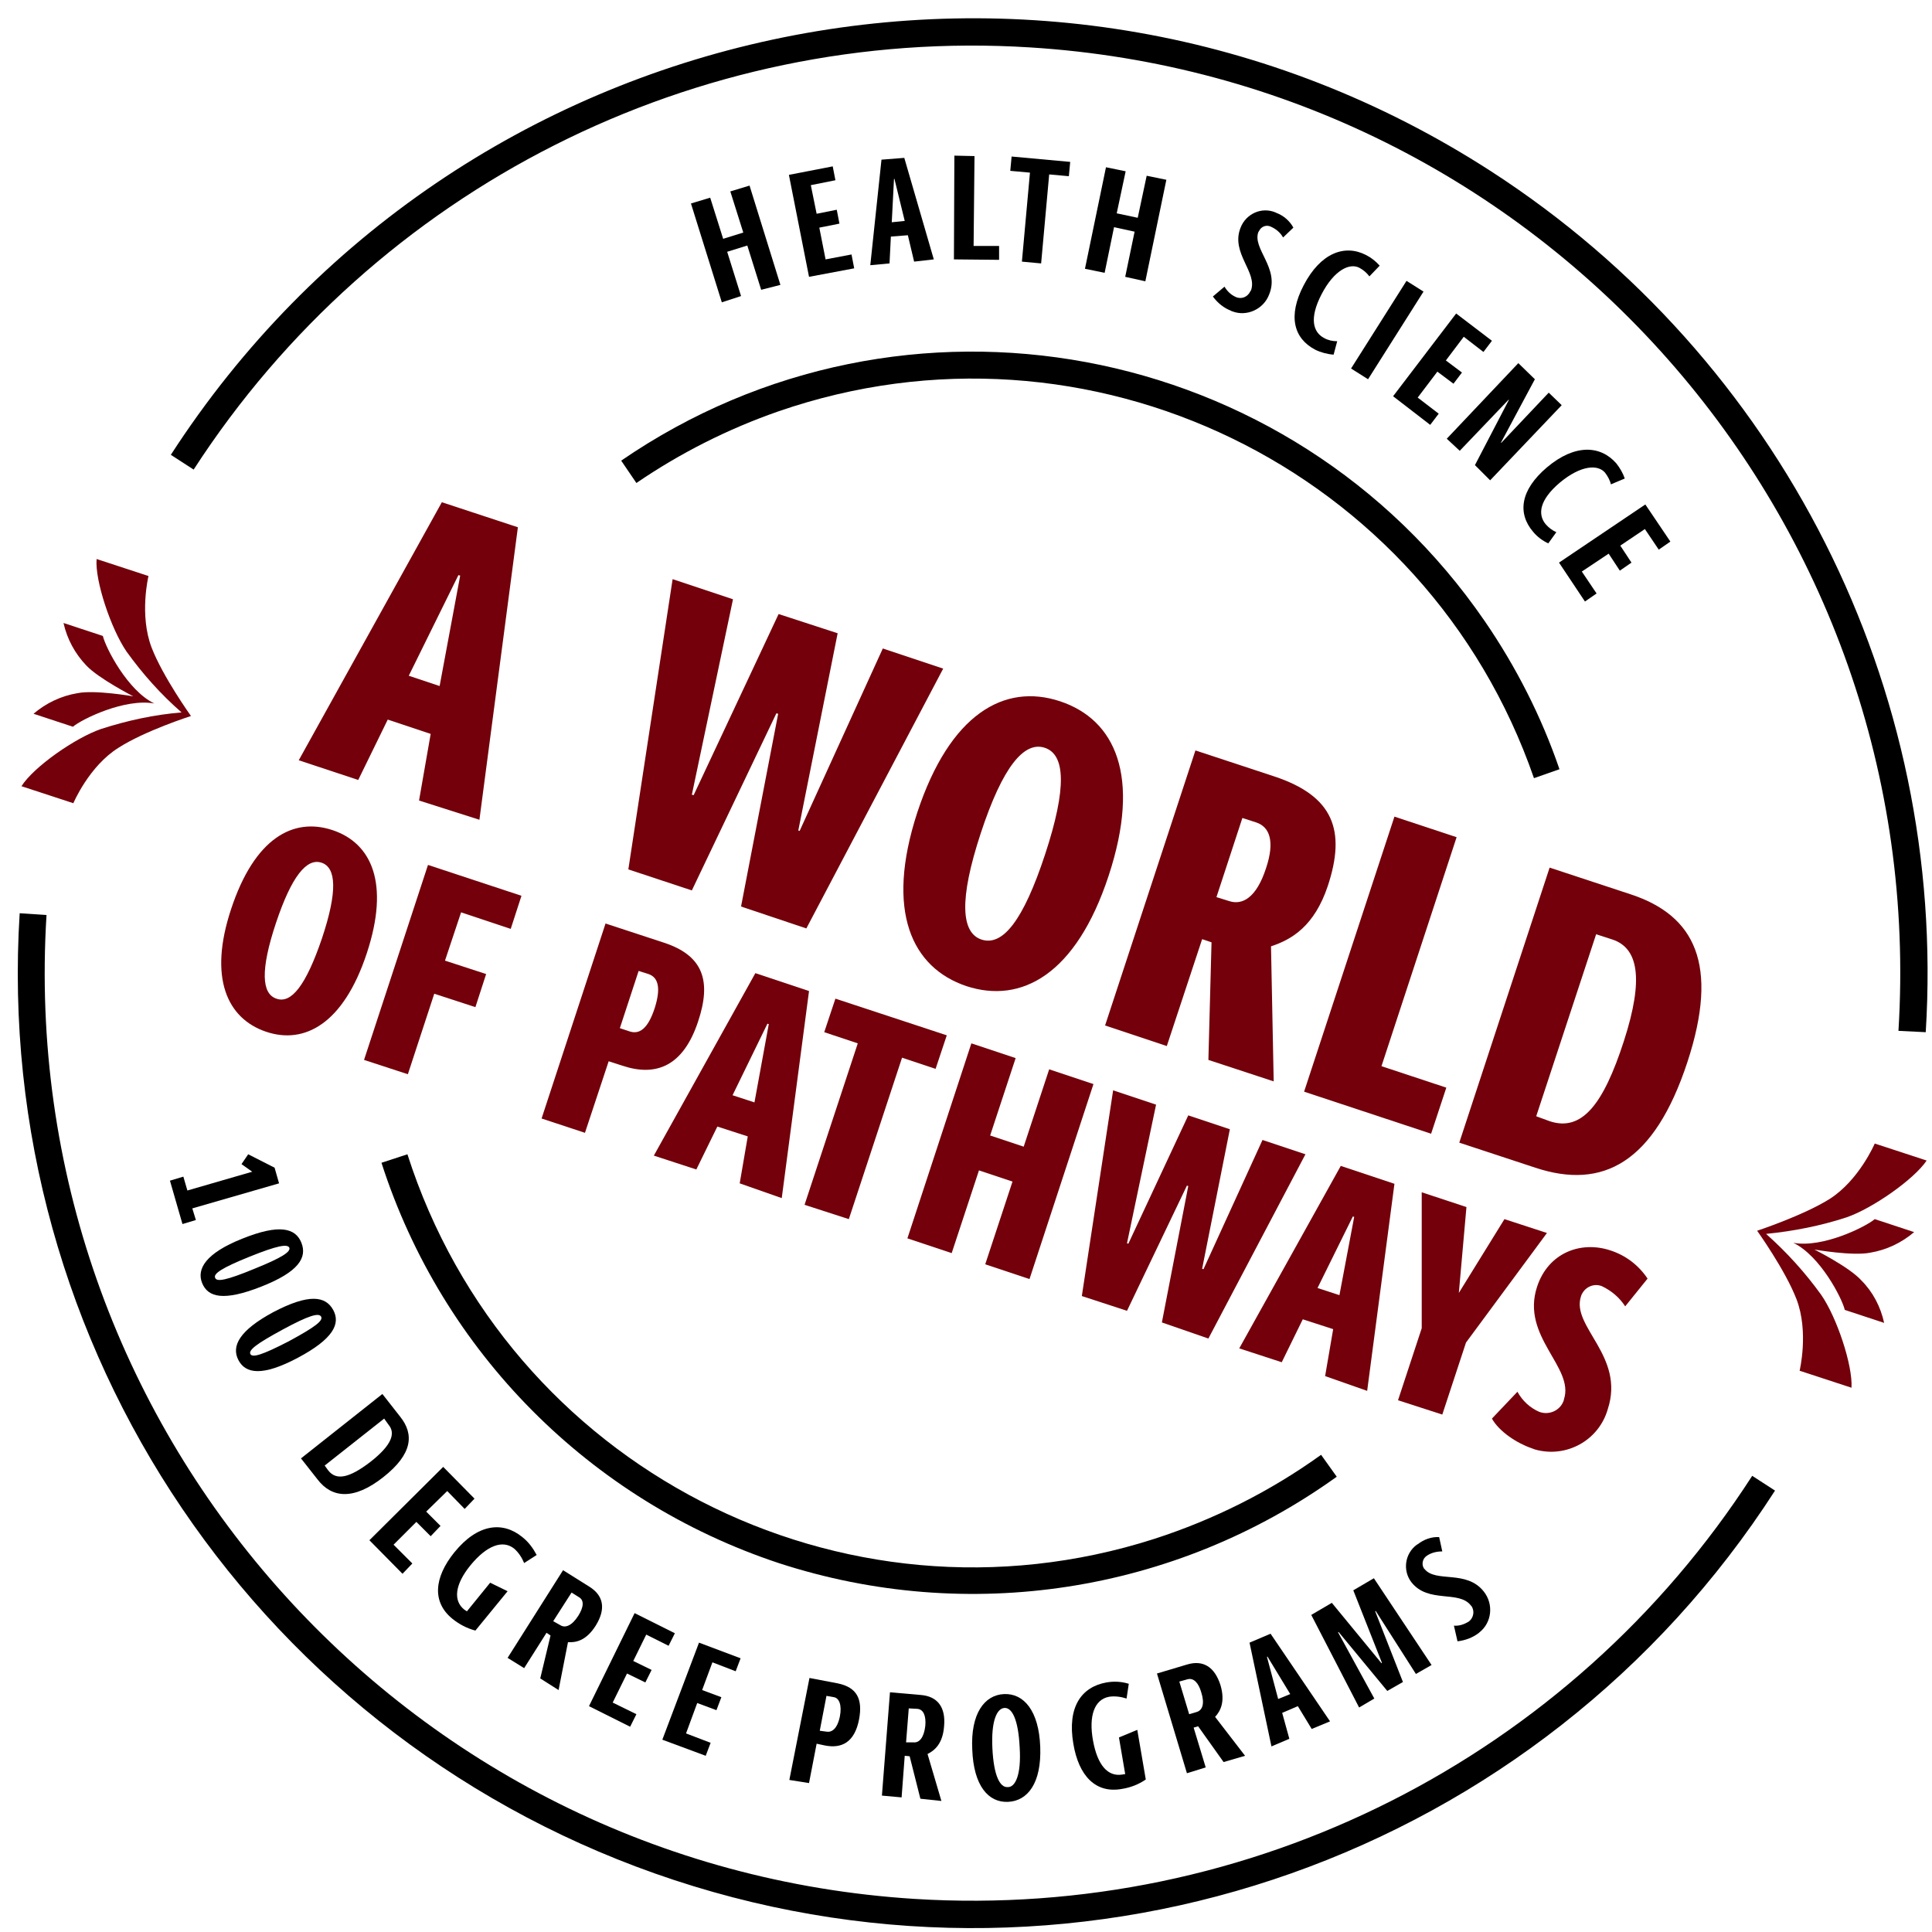
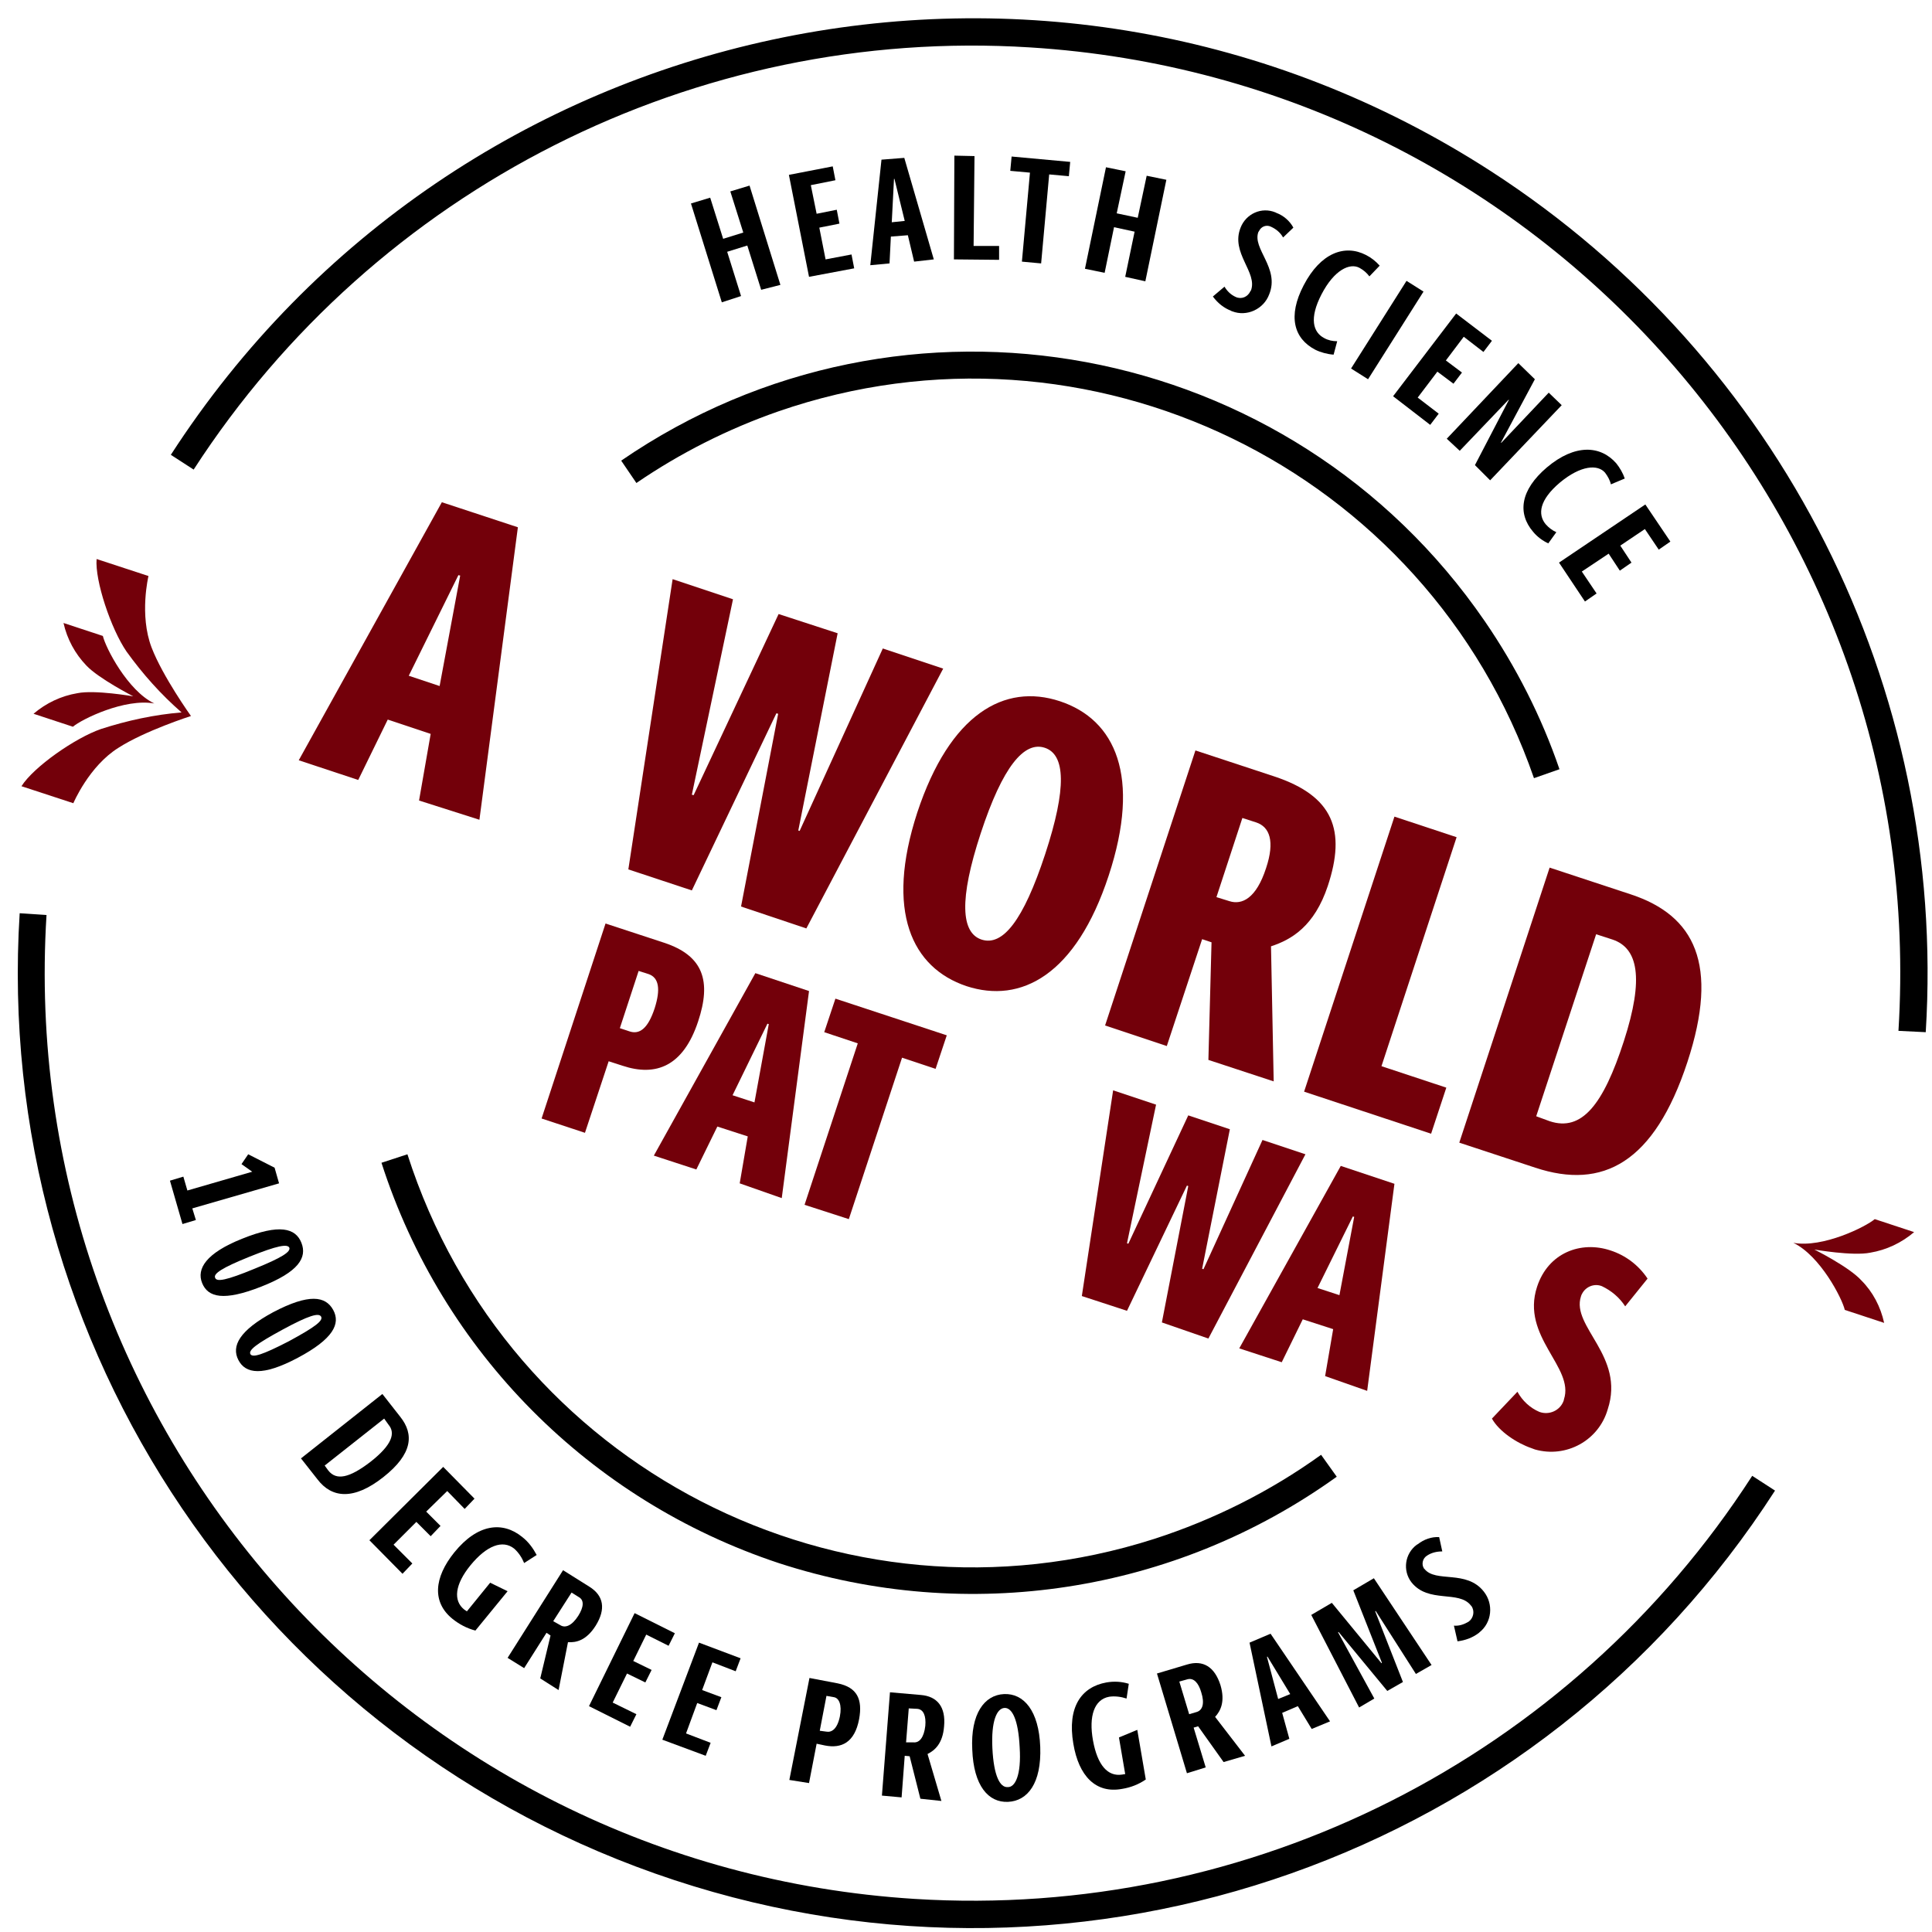
<svg xmlns="http://www.w3.org/2000/svg" version="1.1" id="Layer_1" x="0px" y="0px" viewBox="0 0 432 432" style="enable-background:new 0 0 432 432;" xml:space="preserve">
  <style type="text/css">
	.st0{fill:#73000A;}
</style>
  <path class="st0" d="M34.5,157.3L34.5,157.3c-6-2.9-10.9-12.5-11.5-15.1l-8.8-2.9c0.8,3.6,2.6,6.9,5.1,9.5  c2.7,2.9,10.5,6.9,10.5,6.9l0,0c0,0-8.6-1.5-12.5-0.7c-3.6,0.6-7,2.2-9.8,4.6l8.8,2.9C18.3,160.8,27.9,156.1,34.5,157.3z" />
  <path class="st0" d="M28.3,145.7c3.6,5,7.7,9.6,12.3,13.6c-6.1,0.5-12.1,1.8-18,3.7c-5.8,2-15.1,8.5-17.8,12.8l11.6,3.8  c0,0,3.5-8.3,10.1-12.4c5.9-3.8,16.2-7.1,16.2-7.1s-6.3-8.8-8.8-15.3c-2.8-7.3-0.7-16-0.7-16l-11.6-3.8  C21.2,129.8,24.8,140.6,28.3,145.7z" />
  <path class="st0" d="M401,277.9L401,277.9c6.6,1.2,16.2-3.6,18.2-5.3l8.8,2.9c-2.8,2.4-6.2,4-9.8,4.6c-3.9,0.8-12.5-0.7-12.5-0.7  l0,0c0,0,7.8,3.9,10.5,6.9c2.6,2.6,4.3,5.9,5.1,9.5l-8.8-2.9C411.9,290.3,407,280.8,401,277.9z" />
-   <path class="st0" d="M412.9,272.2c-5.8,1.9-11.9,3.1-18,3.7c4.6,4.1,8.7,8.6,12.3,13.6c3.5,5,7.1,15.8,6.8,20.8l-11.6-3.8  c0,0,2.1-8.7-0.7-16c-2.5-6.5-8.8-15.3-8.8-15.3s10.3-3.4,16.2-7.1c6.6-4.2,10.1-12.4,10.1-12.4l11.6,3.8  C428,263.7,418.7,270.2,412.9,272.2z" />
  <path d="M170.2,64.8l-3.1-9.9l-4.5,1.4l3.1,9.9l-4.3,1.4l-6.9-22.1l4.3-1.3l2.9,9.2l4.5-1.4l-2.9-9.2l4.3-1.3l6.9,22.2L170.2,64.8z" />
  <path d="M180.9,61.9l-4.5-22.8l9.8-1.9l0.6,3.1l-5.5,1.1l1.3,6.4l4.5-0.9l0.6,3.1l-4.5,0.9l1.4,7.1l5.8-1.1l0.6,3.1L180.9,61.9z" />
  <path d="M204.4,58.5l-1.4-5.9l-3.8,0.3l-0.3,6l-4.3,0.4l2.5-23.6l5.1-0.4l6.6,22.7L204.4,58.5z M200,40l-0.1,0l-0.5,9.7l2.9-0.3  L200,40z" />
  <path d="M213.3,58l0.1-23.2l4.5,0.1L217.7,55l5.7,0l0,3.1L213.3,58z" />
  <path d="M228.5,58.5l1.8-19.9l-4.4-0.4l0.3-3.2l13.1,1.2l-0.3,3.2l-4.4-0.4l-1.8,19.9L228.5,58.5z" />
  <path d="M251.6,61.9l2.1-10.1l-4.6-1L247,61l-4.4-0.9l4.7-22.7l4.4,0.9l-2,9.4l4.7,1l2-9.4l4.4,0.9l-4.7,22.7L251.6,61.9z" />
  <path d="M273.8,64.1c0.6,1,1.4,1.8,2.5,2.3c1.3,0.6,2.7,0,3.3-1.3c0,0,0-0.1,0.1-0.1c1.6-4.1-4.6-8.4-2.3-14.1  c1.2-3.1,4.7-4.7,7.8-3.4c0.1,0,0.1,0.1,0.2,0.1c1.6,0.6,3,1.8,3.8,3.3l-2.3,2.2c-0.6-1.1-1.6-1.9-2.7-2.4c-1-0.5-2.2-0.1-2.7,1  c0,0,0,0.1-0.1,0.1c-1.5,3.8,4.8,8.1,2.4,14c-1.2,3.3-5,5.1-8.3,3.8c-0.1,0-0.1,0-0.2-0.1c-1.6-0.6-3-1.7-4.1-3.2L273.8,64.1z" />
  <path d="M298.2,79.3c-1.4-0.1-2.9-0.5-4.1-1.1c-4.8-2.5-6.2-7.5-2.6-14.4c3.8-7.3,9.2-9.2,13.9-6.8c1.2,0.6,2.2,1.4,3.1,2.4  l-2.3,2.4c-0.6-0.8-1.3-1.4-2.2-1.9c-2.2-1.2-5.7,0.5-8.5,5.9c-2.8,5.4-1.9,8.5,0.6,9.8c0.9,0.5,1.9,0.7,2.9,0.7L298.2,79.3z" />
  <path d="M302.1,82.4l12.4-19.6l3.8,2.4l-12.4,19.6L302.1,82.4z" />
  <path d="M311.5,88.6l14.1-18.5l8,6.1l-1.9,2.5l-4.4-3.4l-4,5.3l3.6,2.7l-1.9,2.5l-3.6-2.7l-4.4,5.8l4.7,3.6l-1.9,2.5L311.5,88.6z" />
  <path d="M329.8,104l7.6-14.6l-0.1,0l-10.9,11.4l-2.9-2.7l16-16.9l3.7,3.6l-7.6,14.2l0.1,0l10.6-11.2l2.9,2.8l-16,16.8L329.8,104z" />
  <path d="M346.2,121.5c-1.3-0.6-2.5-1.5-3.4-2.6c-3.5-4.1-2.9-9.3,3.1-14.4c6.3-5.3,12-4.9,15.5-0.9c0.8,1,1.5,2.2,1.9,3.4l-3.1,1.3  c-0.2-0.9-0.7-1.8-1.3-2.6c-1.6-1.9-5.4-1.7-10.1,2.2c-4.6,3.9-5,7.1-3.2,9.3c0.7,0.8,1.5,1.4,2.4,1.8L346.2,121.5z" />
  <path d="M348.6,125.8l19.3-13l5.6,8.3l-2.6,1.8l-3.1-4.6l-5.5,3.7l2.5,3.8l-2.6,1.8l-2.5-3.8l-6,4l3.3,4.9l-2.6,1.8L348.6,125.8z" />
  <path d="M38,264l3-0.9l0.9,3.1l14.5-4.2l-2.4-1.7l1.5-2.2l5.9,3l1,3.5L43,270.2l0.8,2.6l-3,0.9L38,264z" />
  <path d="M54.1,277c8.4-3.4,12-2.4,13.3,0.9c1.3,3.3-0.6,6.5-9,9.8s-11.9,2.4-13.2-0.8S46.1,280.2,54.1,277z M56.9,283.7  c6.2-2.5,8.1-3.8,7.8-4.7c-0.4-0.9-2.7-0.5-8.9,2c-6.2,2.5-8.1,3.8-7.7,4.7C48.4,286.7,50.6,286.3,56.9,283.7z" />
  <path d="M61.1,293.4c8-4.2,11.7-3.6,13.4-0.5s0,6.5-7.9,10.7s-11.7,3.6-13.3,0.5C51.7,301,53.5,297.5,61.1,293.4z M64.6,299.9  c5.9-3.2,7.7-4.6,7.2-5.5c-0.5-0.9-2.7-0.3-8.6,2.9c-5.9,3.2-7.7,4.6-7.2,5.5C56.5,303.6,58.6,303,64.6,299.9L64.6,299.9z" />
  <path d="M67.3,326.1l18.2-14.4l4,5.1c3.1,3.9,2.8,8.3-3.8,13.5c-6.6,5.2-11.5,4.7-14.7,0.5L67.3,326.1z M73.4,328.8  c1.8,2.3,4.7,1.7,9.4-1.9c5-3.9,5.6-6.5,4.1-8.3l-1-1.4l-13.3,10.5L73.4,328.8z" />
  <path d="M82.6,344.4L99.1,328l7,7.1l-2.2,2.3l-3.9-4l-4.7,4.6l3.2,3.2l-2.2,2.3l-3.2-3.2l-5.1,5.1l4.2,4.2l-2.2,2.3L82.6,344.4z" />
  <path d="M109.6,353.9l3.9,1.9l-7.2,8.8c-1.9-0.5-3.6-1.4-5.1-2.6c-4.6-3.7-4.2-9.2,0.4-14.9c5.2-6.4,10.8-7,15.2-3.4  c1.4,1.1,2.4,2.5,3.2,4l-2.8,1.8c-0.5-1.2-1.2-2.3-2.2-3.2c-2.6-2.1-6.2-0.7-9.8,3.7c-3.5,4.3-3.9,7.9-1.4,9.9  c0.2,0.1,0.4,0.3,0.6,0.4L109.6,353.9z" />
  <path d="M120.8,375.3l2.3-9.6l-0.9-0.6l-5,7.9l-3.7-2.3l12.4-19.6l5.9,3.7c3.2,2,3.7,5,1.4,8.7c-2.1,3.3-4.3,3.8-6.2,3.7l-2.1,10.7  L120.8,375.3z M125.3,363.4c1.1,0.7,2.6,0.1,4-2.1c1.2-1.9,1.4-3.5,0.1-4.2l-1.6-1l-4.1,6.4L125.3,363.4z" />
  <path d="M131.7,381.5l10.2-20.8l9,4.5l-1.4,2.8l-5-2.5l-2.9,5.9l4.1,2l-1.4,2.8l-4.1-2l-3.2,6.5l5.3,2.6l-1.4,2.8L131.7,381.5z" />
  <path d="M148.1,389l8.2-21.7l9.3,3.5l-1.1,2.9l-5.2-2l-2.3,6.2l4.3,1.6l-1.1,2.9l-4.3-1.6l-2.5,6.8l5.5,2.1l-1.1,2.9L148.1,389z" />
  <path d="M176.5,398l4.5-22.8l6.3,1.2c4.4,0.9,5.6,3.6,4.8,8c-1,5.3-4,6.6-7.6,5.9l-1.9-0.4l-1.7,8.8L176.5,398z M184.8,387.2  c1.1,0.2,2.4-0.5,3-3.4c0.5-2.6-0.2-4.1-1.3-4.3l-1.7-0.3l-1.5,7.8L184.8,387.2z" />
  <path d="M205.8,402.2l-2.4-9.5l-1.1-0.1l-0.7,9.3l-4.4-0.4l1.8-23.1l6.9,0.6c3.7,0.3,5.6,2.7,5.2,7c-0.3,3.9-2.1,5.4-3.7,6.2  l3.1,10.5L205.8,402.2z M204.3,389.6c1.3,0.1,2.3-1.1,2.6-3.7c0.2-2.2-0.4-3.7-1.8-3.8l-1.9-0.1l-0.6,7.6L204.3,389.6z" />
  <path d="M217.4,391.2c-0.4-8,2.7-12.2,7.1-12.4c4.4-0.2,7.8,3.7,8.1,11.8s-2.8,12.1-7.2,12.3S217.7,399.3,217.4,391.2z M228,390.7  c-0.3-6.2-1.7-8.9-3.4-8.8c-1.7,0.1-3,2.9-2.7,9c0.3,6.2,1.7,8.8,3.4,8.7C227,399.7,228.4,396.9,228,390.7L228,390.7z" />
  <path d="M250.2,388.5l4.1-1.7l1.9,11.1c-1.6,1.1-3.4,1.8-5.3,2.1c-5.9,1.1-9.7-2.9-10.9-10.1c-1.4-8.2,1.8-12.7,7.4-13.7  c1.7-0.3,3.4-0.2,5,0.3l-0.5,3.3c-1.2-0.4-2.6-0.6-3.9-0.4c-3.3,0.6-4.6,4.3-3.6,9.8s3.3,8.1,6.5,7.6c0.2,0,0.4-0.1,0.7-0.1  L250.2,388.5z" />
  <path d="M273.6,394l-5.7-8l-1,0.3l2.7,8.9l-4.2,1.3l-6.7-22.3l6.7-2c3.6-1.1,6.2,0.5,7.5,4.6c1.1,3.7,0,5.8-1.2,7.1l6.7,8.7  L273.6,394z M267.6,382.8c1.3-0.4,1.8-1.9,1-4.4c-0.6-2.1-1.7-3.3-3.1-2.9l-1.8,0.5l2.2,7.3L267.6,382.8z" />
  <path d="M293.3,386.6l-3.1-5.1l-3.5,1.5l1.6,5.8l-4,1.7l-4.9-23.2l4.7-2l13.3,19.6L293.3,386.6z M283.4,370.4l-0.1,0.1l2.5,9.4  l2.7-1.1L283.4,370.4z" />
  <path d="M316.6,374.3l-9-14.1l-0.1,0.1l6.2,15.8l-3.5,2l-10.9-13.2l-0.1,0.1l8.1,14.8l-3.4,2l-10.7-20.7l4.6-2.7l11.1,13.5l0.1-0.1  l-6.4-16.2l4.6-2.7l12.9,19.4L316.6,374.3z" />
  <path d="M325.1,363.5c1.2,0.1,2.3-0.3,3.3-0.9c1.1-0.8,1.4-2.4,0.6-3.5c0,0-0.1-0.1-0.1-0.1c-2.7-3.5-9.5-0.4-13.3-5.2  c-2-2.6-1.5-6.4,1.2-8.4c0.1,0,0.1-0.1,0.2-0.1c1.4-1.1,3.1-1.7,4.8-1.6l0.7,3.2c-1.3,0-2.5,0.3-3.5,1c-0.9,0.6-1.2,1.9-0.6,2.8  c0,0.1,0.1,0.1,0.1,0.1c2.5,3.2,9.4,0.1,13.3,5.1c2.2,2.8,1.8,6.9-1,9.1c0,0-0.1,0.1-0.1,0.1c-1.4,1.1-3.1,1.7-4.8,1.9L325.1,363.5z  " />
  <path class="st0" d="M93.7,179l2.6-14.9l-9.6-3.2l-6.6,13.5l-13.3-4.4l32-57.7l17,5.6l-8.6,65.4L93.7,179z M102.9,128.7l-0.4-0.1  l-11.1,22.5l6.9,2.3L102.9,128.7z" />
  <path class="st0" d="M165.7,202.7l8.3-43.1l-0.4-0.1l-18.9,39.6l-14.2-4.7l9.9-64.9l13.5,4.5l-9.2,43.7l0.4,0.1l19-40.5l13.2,4.3  l-8.8,44.1l0.3,0.1l18.6-40.8l13.5,4.5l-30.6,58.1L165.7,202.7z" />
  <path class="st0" d="M205.1,181.7c7.3-22.1,19.5-29,31.9-24.9c12.4,4.1,18.2,16.8,10.9,39s-19.6,28.7-31.8,24.7  C203.9,216.4,197.9,203.8,205.1,181.7z M233.7,191c4.9-14.9,4.5-22.3-0.1-23.8c-4.6-1.5-9.4,4.2-14.3,19.1  c-4.9,14.9-4.4,22.3,0.2,23.8C224.2,211.6,228.8,205.9,233.7,191L233.7,191z" />
-   <path class="st0" d="M270.2,237l0.7-26.3l-2.1-0.7l-7.9,23.9l-13.8-4.6l20.2-61.5l17.6,5.8c13.3,4.4,16.1,12.1,12,24.5  c-3,9-8.1,12-12.7,13.5l0.6,30.2L270.2,237z M274.9,201.5c2.8,0.9,6-0.6,8.2-7.4c2-6,0.8-9.2-2.2-10.2l-3.1-1l-5.8,17.7L274.9,201.5  z" />
+   <path class="st0" d="M270.2,237l0.7-26.3l-2.1-0.7l-7.9,23.9l-13.8-4.6l20.2-61.5l17.6,5.8c13.3,4.4,16.1,12.1,12,24.5  c-3,9-8.1,12-12.7,13.5l0.6,30.2L270.2,237z M274.9,201.5c2.8,0.9,6-0.6,8.2-7.4c2-6,0.8-9.2-2.2-10.2l-3.1-1l-5.8,17.7L274.9,201.5  " />
  <path class="st0" d="M291.6,244.1l20.2-61.5l13.9,4.6l-16.8,51.2l14.5,4.8l-3.4,10.3L291.6,244.1z" />
  <path class="st0" d="M326.3,255.5l20.2-61.5l18.2,6c14.2,4.7,19.8,15.6,12.6,37.5c-7.4,22.5-18.9,28.6-34,23.6L326.3,255.5z   M346.5,250.7c7.2,2.4,12-3.7,16.6-17.9s3.1-20.8-2.5-22.7l-3.7-1.2l-13.4,40.7L346.5,250.7z" />
-   <path class="st0" d="M51.7,203.2c5.2-15.7,13.8-20.5,22.6-17.6c8.8,2.9,12.9,11.9,7.7,27.6s-13.9,20.4-22.5,17.5  S46.5,218.8,51.7,203.2z M72,209.8c3.5-10.5,3.2-15.8-0.1-16.9s-6.7,3-10.2,13.5c-3.5,10.5-3.2,15.8,0.1,16.9  C65.1,224.5,68.4,220.4,72,209.8L72,209.8z" />
-   <path class="st0" d="M81.4,237l14.3-43.6l20.9,6.9l-2.4,7.4l-11.1-3.7l-3.6,10.8l9.2,3l-2.4,7.4l-9.2-3l-5.9,18L81.4,237z" />
  <path class="st0" d="M121.1,250.1l14.3-43.6l13.1,4.3c8.8,2.9,10.6,8.6,7.6,17.6c-3.3,10-9.4,12.4-16.9,9.9l-3.1-1l-5.3,16  L121.1,250.1z M140.7,230.6c2.3,0.8,4.2-0.6,5.7-5.2c1.3-4.1,1-6.8-1.4-7.6l-2.2-0.7l-4.2,12.8L140.7,230.6z" />
  <path class="st0" d="M165.4,264.6l1.8-10.5l-6.8-2.2l-4.7,9.6l-9.5-3.1l22.7-40.8l12,4l-6.1,46.3L165.4,264.6z M171.9,229l-0.3-0.1  l-7.8,16l4.9,1.6L171.9,229z" />
  <path class="st0" d="M179.9,269.4l11.9-36.1l-7.5-2.5l2.5-7.5l24.9,8.2l-2.5,7.5l-7.5-2.5l-11.9,36.1L179.9,269.4z" />
-   <path class="st0" d="M220.3,282.7l6.1-18.5l-7.5-2.5l-6.1,18.5l-9.9-3.3l14.3-43.6l9.9,3.3l-5.7,17.3l7.5,2.5l5.7-17.3l9.9,3.3  L230.2,286L220.3,282.7z" />
  <path class="st0" d="M259.8,295.7l5.9-30.5l-0.3-0.1L252,293.1l-10.1-3.3l7-46l9.6,3.2l-6.5,31l0.3,0.1l13.4-28.7l9.3,3.1l-6.2,31.2  l0.3,0.1l13.2-28.9l9.6,3.2l-21.7,41.2L259.8,295.7z" />
  <path class="st0" d="M296.3,307.7l1.8-10.5l-6.8-2.2l-4.7,9.6l-9.5-3.1l22.7-40.8l12,4l-6.1,46.3L296.3,307.7z M302.8,272.1  l-0.3-0.1l-7.9,16l4.9,1.6L302.8,272.1z" />
-   <path class="st0" d="M312.6,313.1l5.3-16.1l0-30.4l10,3.3l-1.7,19.2l10.2-16.5l9.5,3.1l-18.1,24.5l-5.3,16.1L312.6,313.1z" />
  <path class="st0" d="M339.3,311.2c1.1,2,2.8,3.6,4.9,4.5c2.2,0.8,4.6-0.3,5.4-2.4c0-0.1,0.1-0.2,0.1-0.4c2.4-7.2-9.7-14-6-25.2  c2.5-7.6,9.8-10.3,16.4-8.1c3.4,1.1,6.3,3.3,8.3,6.3l-5,6.2c-1.3-2-3.1-3.5-5.2-4.5c-1.7-0.7-3.7,0.1-4.5,1.8  c-0.1,0.1-0.1,0.3-0.2,0.5c-2.2,6.8,9.9,13.3,6,25.2c-2,7-9.3,11-16.3,9c-0.3-0.1-0.5-0.2-0.8-0.3c-3.2-1.1-7.2-3.7-8.8-6.6  L339.3,311.2z" />
  <path d="M150.8,420.4C58.5,390-1.7,301.2,4.4,204.2l6,0.4C3.3,318.9,90.2,417.4,204.5,424.6c75,4.7,146.6-31.5,187.3-94.6l5.1,3.3  C344.3,415,243.1,450.8,150.8,420.4z" />
  <path d="M424.5,230.5c7.1-114.4-79.9-212.8-194.2-219.9C155.5,5.9,84,42.1,43.3,105l-5.1-3.3c64-99,196.2-127.4,295.2-63.4  c64.8,41.9,102,115.5,97.2,192.5L424.5,230.5z" />
  <path d="M174.1,349.5c-42.2-14-75.2-47.2-88.8-89.5l5.8-1.9c22.4,69.9,97.1,108.4,167,86c13.3-4.3,25.9-10.6,37.3-18.8l3.5,4.9  C262.7,356.2,216.4,363.3,174.1,349.5z" />
  <path d="M343,174c-24-69.3-99.7-106-169-82c-11.2,3.9-21.9,9.3-31.7,16l-3.4-5c63.2-43.4,149.7-27.3,193.1,35.9  c7,10.2,12.7,21.4,16.7,33.1L343,174z" />
</svg>